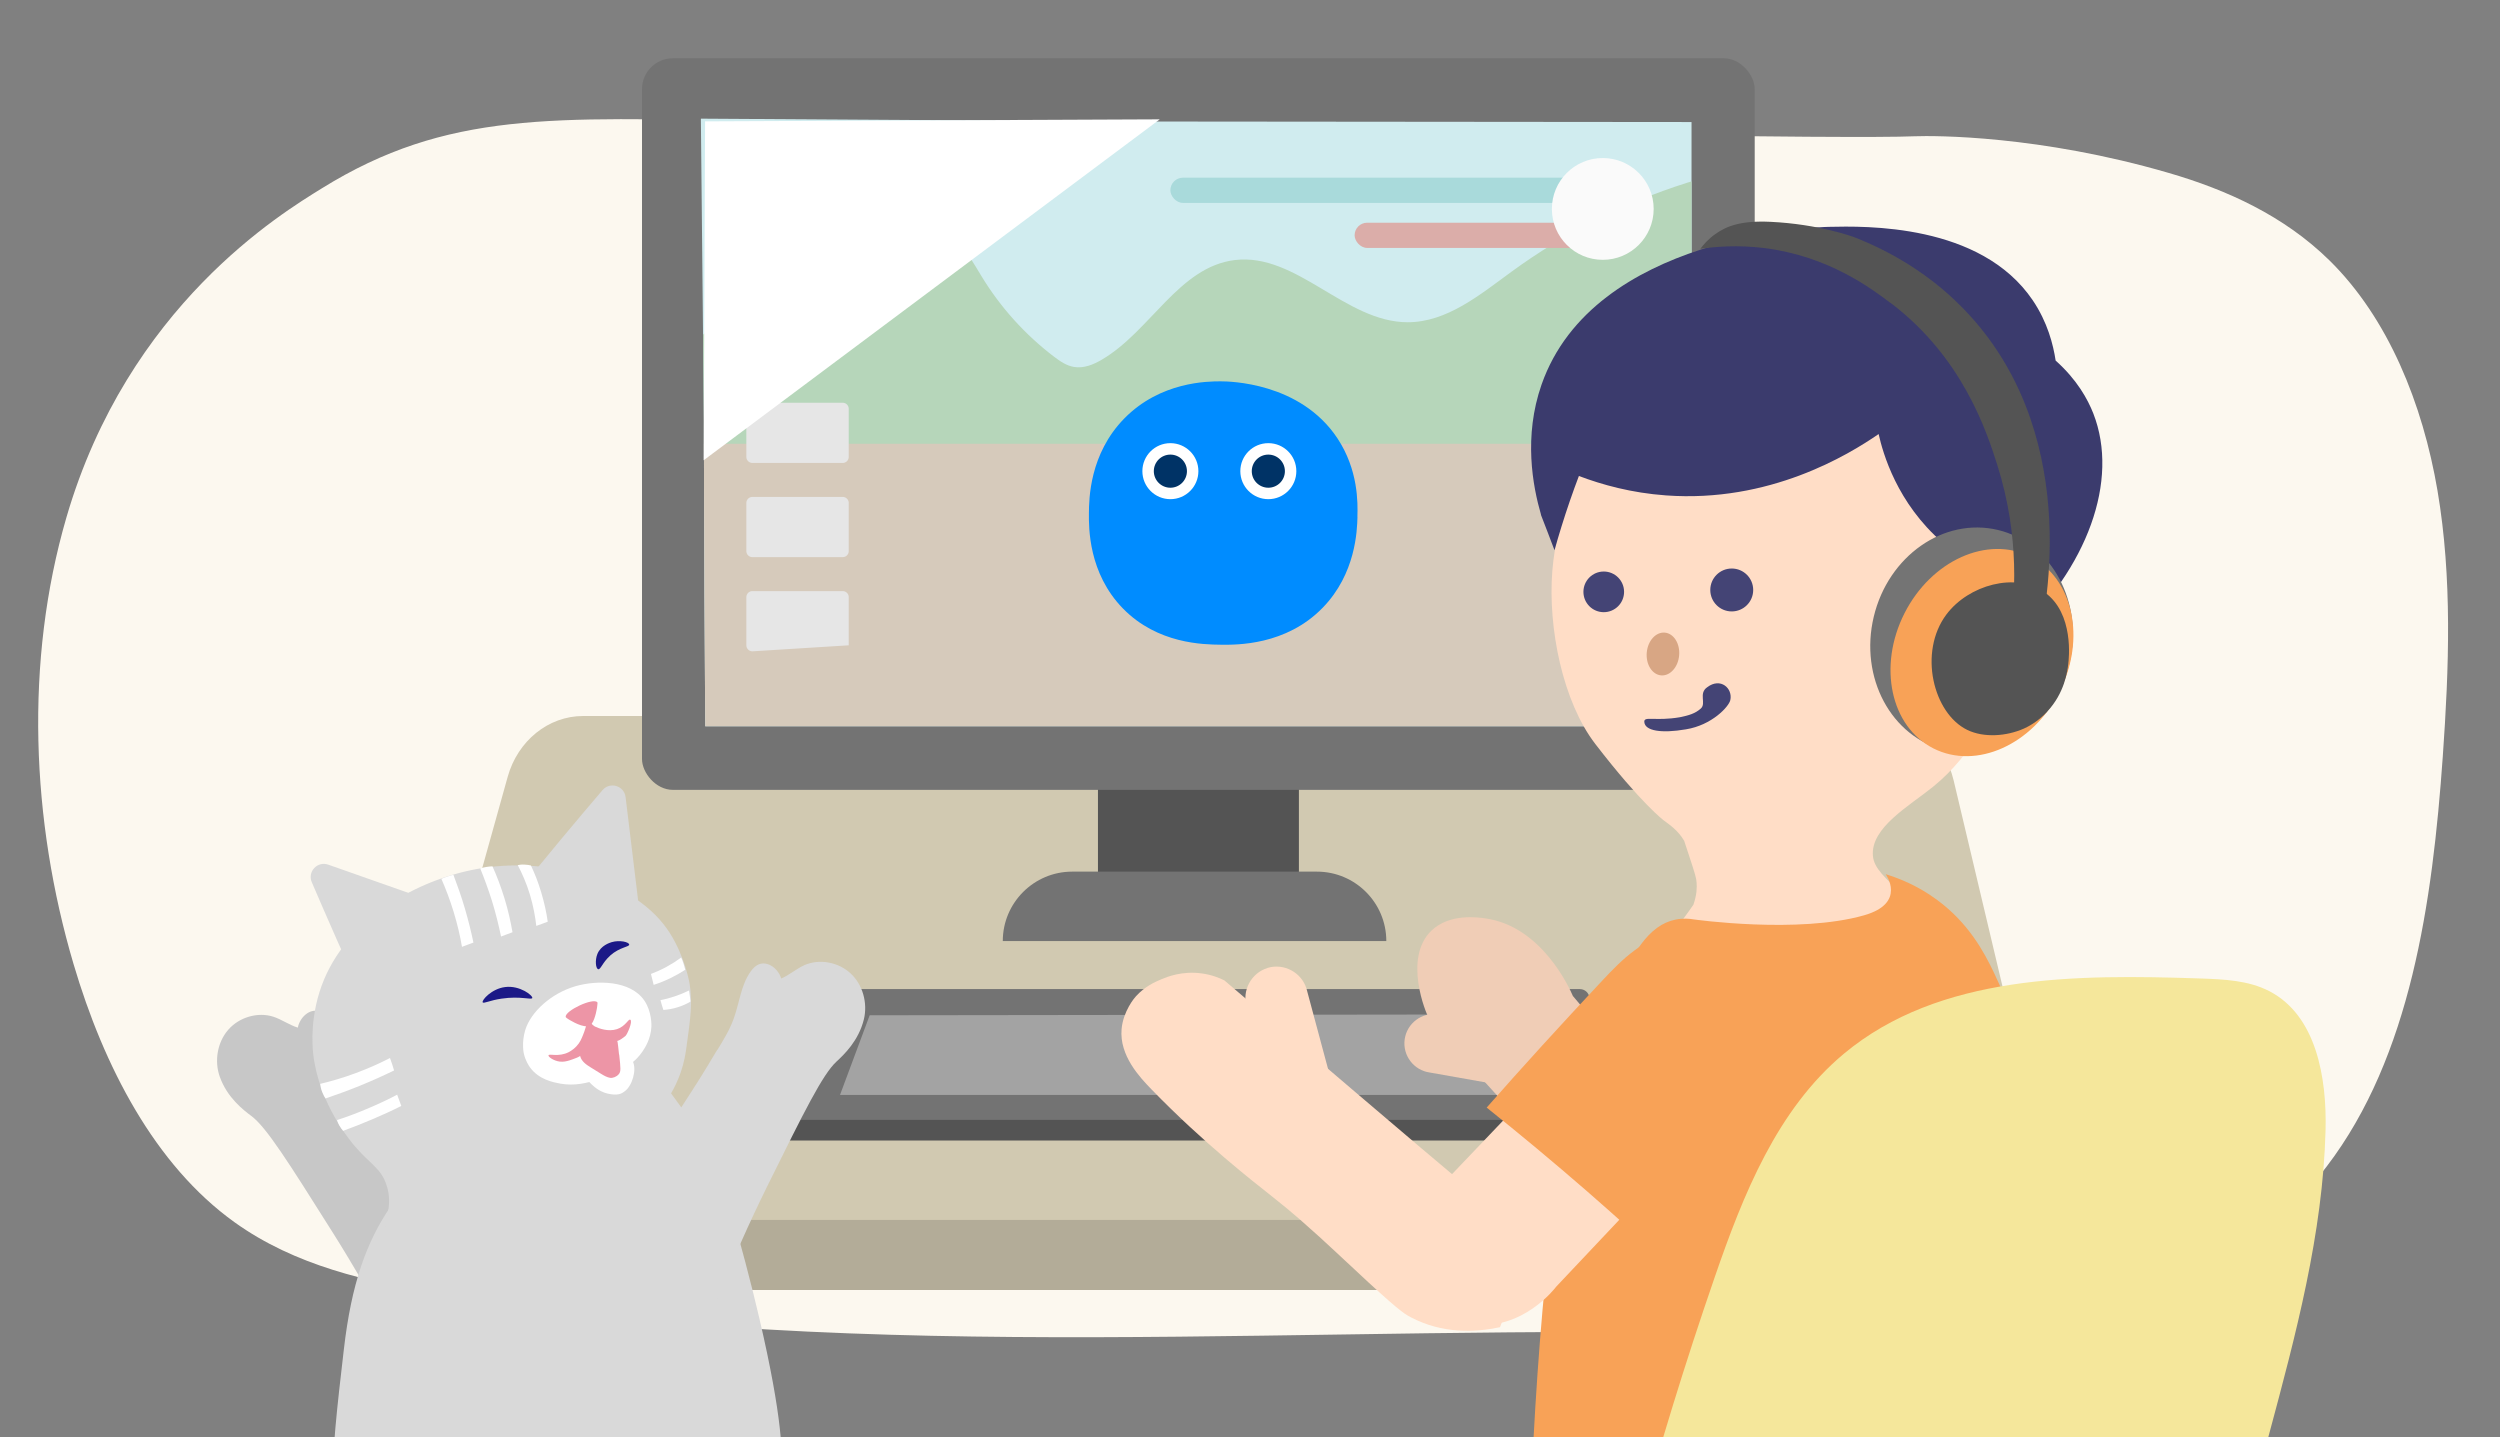
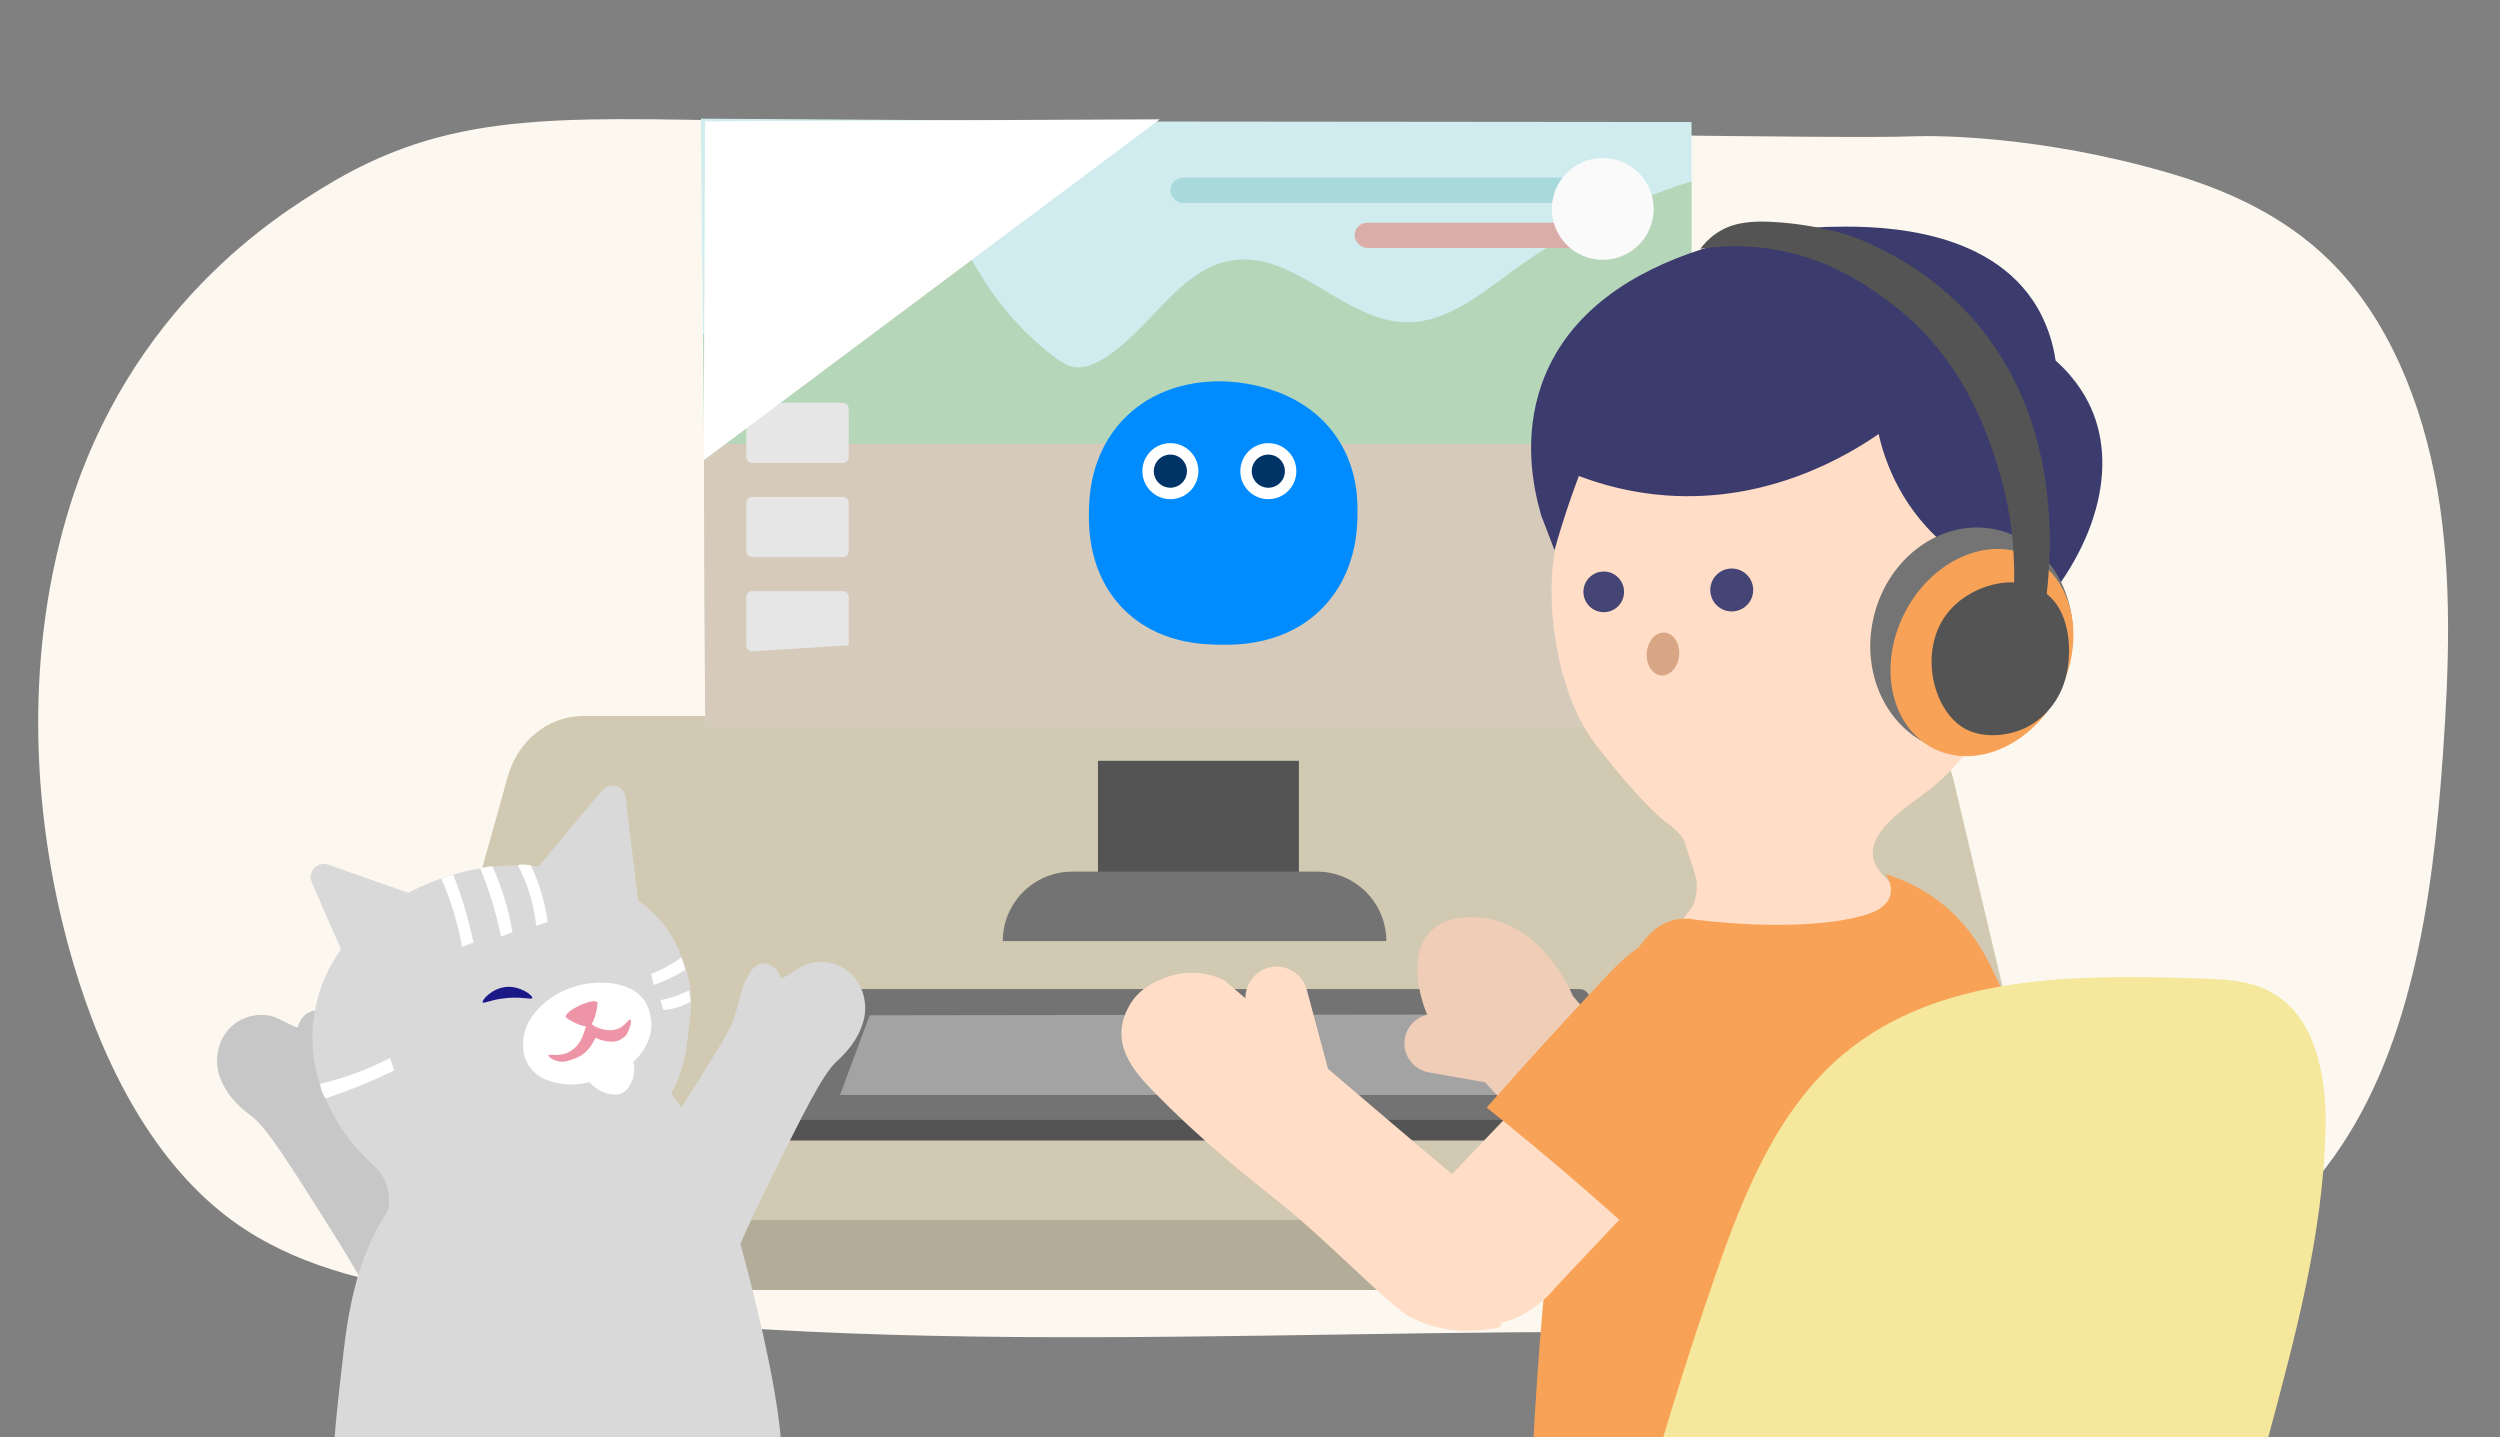
<svg xmlns="http://www.w3.org/2000/svg" id="_レイヤー_1" data-name=" レイヤー 1" width="332.05" height="190.86" viewBox="0 0 332.05 190.86">
  <rect x="0" y="0" width="332.05" height="190.86" fill="#808080" stroke="none" />
  <defs>
    <style>
      .cls-1 {
        fill: #008cff;
      }

      .cls-2 {
        fill: #d8a684;
      }

      .cls-3 {
        fill: #d1c9b1;
      }

      .cls-4 {
        fill: #d0ecef;
      }

      .cls-5 {
        fill: #f5e79b;
      }

      .cls-6 {
        fill: #3b3b6d;
      }

      .cls-7 {
        fill: #fcf8ef;
      }

      .cls-8, .cls-9 {
        fill: #fff;
      }

      .cls-9 {
        isolation: isolate;
      }

      .cls-10 {
        fill: #ed95a6;
      }

      .cls-11 {
        fill: none;
      }

      .cls-12 {
        fill: #ffddc6;
      }

      .cls-13 {
        fill: #1b1987;
      }

      .cls-14 {
        fill: #dbada9;
      }

      .cls-15 {
        clip-path: url(#clippath-1);
      }

      .cls-16 {
        fill: #737373;
      }

      .cls-17 {
        fill: #b6d6ba;
      }

      .cls-18 {
        fill: #d6cabb;
      }

      .cls-19 {
        fill: #f0cdb6;
      }

      .cls-20 {
        fill: #747474;
      }

      .cls-21 {
        fill: #a9dadb;
      }

      .cls-22 {
        fill: #036;
      }

      .cls-23 {
        fill: #b3ac98;
      }

      .cls-24 {
        fill: #444475;
      }

      .cls-25 {
        fill: #c7c7c7;
      }

      .cls-26 {
        fill: #545454;
      }

      .cls-27 {
        fill: #a3a3a3;
      }

      .cls-28 {
        fill: #f8a257;
      }

      .cls-29 {
        fill: #fafafa;
      }

      .cls-30 {
        clip-path: url(#clippath);
      }

      .cls-31 {
        fill: #d9d9d9;
      }

      .cls-32 {
        fill: #e6e6e6;
      }
    </style>
    <clipPath id="clippath">
      <rect class="cls-11" width="332.05" height="190.86" />
    </clipPath>
    <clipPath id="clippath-1">
      <path class="cls-11" d="M224.67,96.45V16.21c-24.2-.02-48.4-.05-72.61-.07-19.66-.13-39.31-.25-58.97-.38.13,13.35.27,26.69.4,40.04.01,7.67.04,15.36.07,23.08.03,5.87.06,11.73.11,17.58h131Z" />
    </clipPath>
  </defs>
  <g class="cls-30">
    <g>
      <path class="cls-7" d="M100.58,16.07c-27.14-.45-41.21-1.37-57.84,8.95-5.3,3.29-25.72,15.55-33.92,43.71-5.56,19.09-4.68,40.26.95,59.32,4.01,13.58,10.79,26.69,21.37,34.28,8.08,5.8,17.7,7.91,27.13,9.5,57.82,9.76,116.65,3.87,175.07,5.33,13.48.33,27.05,1.05,40.34-1.59,13.27-2.64,26.46-9.01,35.36-20.65,11.14-14.59,14.04-35.07,15.41-54.44.83-11.77,1.27-23.71-.7-35.3-1.97-11.58-6.55-22.91-14.34-30.58-6.04-5.94-13.65-9.39-21.36-11.63-17.15-5-31.08-4.97-33.74-4.87-8.92.37-57.19-.42-153.71-2.03h-.01Z" />
      <path class="cls-3" d="M273.33,162.06H51l16.43-58.88c1.34-4.8,5.41-8.08,10.02-8.08h171.89c4.77,0,8.94,3.51,10.14,8.54l13.85,58.41Z" />
      <path class="cls-23" d="M51.01,162.03h222.3v6.83c0,1.37-1.11,2.48-2.48,2.48H52.71c-.94,0-1.7-.76-1.7-1.7v-7.61h0Z" />
      <path class="cls-16" d="M217.95,148.8h-115.11c2.19-5.54,4.38-11.08,6.58-16.61.19-.49.67-.82,1.2-.82h99.21c.52,0,.99.31,1.19.79l6.93,16.63h0Z" />
      <path class="cls-26" d="M102.86,148.74h115.07v2.16c0,.32-.26.59-.59.59h-114.06c-.23,0-.42-.19-.42-.42v-2.32h0Z" />
      <path class="cls-27" d="M209.05,145.43h-97.48c1.32-3.53,2.63-7.05,3.94-10.58,29.86-.04,59.72-.08,89.57-.12,1.32,3.57,2.64,7.13,3.96,10.7Z" />
      <rect class="cls-26" x="145.83" y="101.05" width="26.69" height="19.08" />
-       <rect class="cls-16" x="85.27" y="7.74" width="147.79" height="97.17" rx="4.1" ry="4.1" />
      <path class="cls-16" d="M142.42,115.77h32.49c5.09,0,9.22,4.13,9.22,9.22h-50.94c0-5.08,4.13-9.22,9.22-9.22h.01Z" />
      <g class="cls-15">
        <g>
          <rect class="cls-4" x="88.15" y="10.08" width="140.51" height="89.75" />
          <path class="cls-17" d="M119.31,30c1.04-.34,2.12-.66,3.21-.61,3.73.15,5.9,4.09,7.84,7.29,2.5,4.12,5.79,7.77,9.63,10.69.8.61,1.67,1.21,2.67,1.37,1.27.21,2.54-.3,3.65-.95,6.48-3.77,10.25-12.34,17.69-13.25,8.22-1,14.69,8.26,22.97,8.26,5.21,0,9.59-3.65,13.8-6.72,7.04-5.14,14.91-9.14,23.22-11.78,2.05-.65,4.22-1.23,6.34-.84,4.06.74,6.64,4.69,8.47,8.39,2.11,4.28,3.89,8.71,5.66,13.14,1.86,4.66,3.74,9.4,4.22,14.39.14,1.46.1,3.08-.86,4.18-.65.74-1.62,1.11-2.54,1.44-21.09,7.41-44.06,6.14-66.41,6.07-15.97-.05-31.98.55-47.9-.7-14.74-1.16-29.29-3.91-43.82-6.66-1.77-.33-3.62-.7-5.05-1.81-2.83-2.21-2.64-6.08-.51-8.66,1.72-2.08,4.4-2.75,6.46-4.44,6.18-5.07,11.94-9.99,19.11-13.71,3.9-2.02,7.97-3.73,12.16-5.08h0Z" />
          <rect class="cls-18" x="88.15" y="58.95" width="140.51" height="43.2" />
          <path class="cls-32" d="M112.73,60.69c0,.44-.36.8-.8.8h-12c-.44,0-.8-.36-.8-.8v-6.4c0-.44.36-.8.8-.8h12c.44,0,.8.36.8.8" />
          <path class="cls-32" d="M99.93,74c-.44,0-.8-.36-.8-.8v-6.4c0-.44.36-.8.8-.8h12c.44,0,.8.36.8.8v6.4c0,.44-.36.8-.8.8" />
          <path class="cls-32" d="M99.93,86.51c-.44,0-.8-.36-.8-.8v-6.4c0-.44.36-.8.8-.8h12c.44,0,.8.36.8.8v6.4" />
          <rect class="cls-21" x="155.45" y="23.6" width="58.47" height="3.35" rx="1.67" ry="1.67" />
          <rect class="cls-14" x="179.92" y="29.58" width="33.99" height="3.35" rx="1.67" ry="1.67" />
          <circle class="cls-29" cx="212.88" cy="27.75" r="6.76" />
          <path class="cls-1" d="M180.3,68.64c-.05,1.83-.22,7.56-4.62,12.08-4.87,5.01-11.42,4.94-13.56,4.91-2.26-.03-8.36-.09-12.97-4.81-4.59-4.7-4.54-10.75-4.52-12.68.02-1.86.07-7.85,4.72-12.58,4.8-4.88,11.06-4.91,12.77-4.91,1.13,0,10.58.11,15.52,7.57,2.77,4.19,2.71,8.54,2.65,10.42Z" />
          <circle class="cls-9" cx="155.45" cy="62.58" r="3.72" />
          <circle class="cls-22" cx="155.45" cy="62.58" r="2.2" />
          <circle class="cls-9" cx="168.46" cy="62.58" r="3.72" />
          <circle class="cls-22" cx="168.46" cy="62.58" r="2.2" />
        </g>
      </g>
      <path class="cls-8" d="M93.65,16.12c-.07,15-.13,30.01-.19,45.01,20.19-15.09,40.39-30.19,60.58-45.28-20.13.09-40.26.18-60.39.27h0Z" />
      <path class="cls-12" d="M268.53,77.81c-.08,2.4-1.11,18.01-11.75,26.66-3.2,2.6-8.35,5.45-8.02,9.22.15,1.62,1.55,2.85,4.02,5.17,3.71,3.47,5.99,3.92,6.2,5.78.06.53.08,2.1-3.27,4.64-7.92,5.99-18.49,5.14-20.52,4.94-7.36-.72-13.13-3.57-16.91-6.02,1.25-1.26,2.54-2.69,3.85-4.3,1.04-1.28,1.97-2.54,2.79-3.74.45-1.28.48-2.28.42-2.96-.04-.57-.16-1.02-1.05-3.71-.24-.74-.45-1.37-.6-1.82-.83-1.38-1.88-2.09-2.69-2.69,0,0-2.97-2.19-9.1-10.15-4.34-5.63-6.32-15.44-5.72-23,1.19-15.07,13.79-35.16,32.29-34.58,17.21.54,30.66,16.91,30.04,36.56h.02s0-.02,0-.02Z" />
      <path class="cls-12" d="M258.43,95.98l5.96-21.96c6.2,1.68,9.91,7.96,8.26,14.03-1.64,6.07-8.01,9.61-14.21,7.93h-.02Z" />
      <path class="cls-6" d="M204.68,68.37c-1.11-3.83-2.34-10.39.07-17.29,6.94-19.83,36.47-20.91,38.12-20.95,4.85-.11,20.19-.47,27.11,9.74,1.98,2.92,2.73,5.91,3.05,8.02,2.85,2.55,4.26,5.13,5.01,7.04,3.47,8.91-.8,20.5-10.5,29.51.02-2.37.03-4.73.05-7.11-2.35-.71-6-2.17-9.55-5.24-6.1-5.28-7.95-11.91-8.52-14.44-4.06,2.8-14.51,9.15-28.24,8.15-4.58-.33-8.48-1.41-11.57-2.58-.81,2.13-1.59,4.38-2.32,6.74-.33,1.05-.63,2.09-.92,3.12-.3-.8-.61-1.61-.92-2.42-.29-.77-.59-1.54-.89-2.3h0Z" />
      <circle class="cls-24" cx="230.01" cy="78.36" r="2.85" />
      <circle class="cls-24" cx="213.01" cy="78.61" r="2.7" />
      <ellipse class="cls-2" cx="220.87" cy="86.87" rx="2.85" ry="2.16" transform="translate(115.38 299.47) rotate(-85.08)" />
-       <path class="cls-24" d="M223.93,96.87c-3.31.57-5.44.19-5.53-.96-.1-.86,1.43-.08,4.74-.65,1.15-.24,2.02-.48,2.77-1.16s-.34-2.01.84-2.82c1.77-1.35,3.42.15,3.07,1.71-.18.85-2.43,3.32-5.89,3.88h0Z" />
      <path class="cls-19" d="M208.92,132.31c-.41-.96-4.09-9.27-11.63-10.33-1.04-.15-4.74-.67-7.15,1.61-3.81,3.64-.74,11.01-.4,11.56.32.53.72,1.02.72,1.02.09.1.18.21.25.3,6.78,7.67,14.04,15.52,21.83,23.47,10.61,10.83,21.09,20.72,31.24,29.74l11-12.1s-5.56-5.13-12-11.11c-11.79-10.92-13.92-12.79-17.37-16.18-4.11-4.05-9.9-10.07-16.49-17.99v.03h0Z" />
      <path class="cls-19" d="M186.57,138.04c-.3,2.13,1.19,4.11,3.32,4.41l17.52,3.1,1.09-7.73-17.52-3.1c-2.13-.3-4.11,1.19-4.41,3.32h0Z" />
      <path class="cls-28" d="M250.46,116.12s2.82,3.83-2.87,5.45c-8.76,2.5-22.6.55-22.6.55-.57-.1-1.43-.18-2.44.02-3.58.72-5.79,4.45-8.59,10.73-3.06,6.88-4.49,10.37-5.31,13.84-2.42,10.29-4.79,31.94-5.63,60.22,9.86,4.82,26.25,11.15,47.16,11.65,10.29.25,19.26-.97,26.45-2.53-.3-10.5-.85-21.41-1.67-32.71-.79-10.72-1.78-21.06-2.93-31,0,0-1.33-10.88-7.18-23.12-1.36-2.85-3.41-6.62-7.52-9.66-2.59-1.93-5.14-2.92-6.88-3.45h0Z" />
      <path class="cls-12" d="M195.65,175.9c-3.81-.46-8.62-3.04-9.49-7.7-.64-3.43,1.2-6.27,1.76-7.07l27.9-29.26,9.9,18.86-19.02,20.16c-.19.25-4.45,5.81-11.06,5.02h0s0-.01,0-.01Z" />
      <path class="cls-28" d="M229.98,124.22c6.62,2.36,8.91,11.6,5.32,17.78l-12.81,26.8c-3.72-3.5-7.64-7.04-11.75-10.62-4.5-3.91-8.94-7.6-13.28-11.07,4.73-5.38,9.81-10.96,15.46-16.98,2.46-2.61,5.37-5.64,9.98-6.46,2.9-.52,5.42.02,7.08.55Z" />
      <path class="cls-12" d="M162.65,130.23c-.67-.34-1.71-.76-3.03-.94-2.59-.36-4.59.45-5.35.77-.91.38-2.19.95-3.39,2.26-.18.19-1.7,1.98-1.91,4.36-.31,3.51,2.4,6.4,3.99,8.03,6.88,7.1,13.73,12.41,15.78,14.03,1.68,1.33,2.9,2.34,3.9,3.22,2,1.75,3.37,3.01,4.87,4.41,6.91,6.49,8.49,7.79,9.49,8.38.11.07.26.14.44.24,4.14,2.15,8.39,2.01,11.79,1.29.52-1.39,1.05-2.79,1.58-4.18.62-2.99,1.24-5.99,1.86-8.98-2.22-1.46-4.16-2.84-5.8-4.05-1.55-1.15-2.75-2.11-3.38-2.61,0,0-.19-.15-.39-.31-1.84-1.49-22.49-19.11-30.45-25.91h0Z" />
      <path class="cls-12" d="M168.35,128.57c-2.18.67-3.42,3.01-2.76,5.18l4.9,18.25,7.94-2.43-4.9-18.25c-.67-2.18-3.01-3.42-5.18-2.76Z" />
      <path class="cls-5" d="M208.85,239.64c4.69-23.74,11.01-47.16,18.91-70.04,3.77-10.93,8.26-22.23,17.14-29.64,12.68-10.57,30.82-10.55,47.32-10,3.15.11,6.42.24,9.22,1.7,6.21,3.24,7.62,11.46,7.44,18.47-.36,13.75-3.96,27.19-7.53,40.47-4.27,15.85-8.53,31.7-12.8,47.56" />
      <ellipse class="cls-20" cx="261.87" cy="85.02" rx="15.04" ry="13.36" transform="translate(118.35 319.98) rotate(-76.57)" />
      <ellipse class="cls-28" cx="263.24" cy="86.68" rx="14.27" ry="11.54" transform="translate(67.05 282.42) rotate(-63.16)" />
      <path class="cls-26" d="M271.92,94.52c-1.34,1.43-2.74,2.09-3.13,2.26-2.28,1.01-5.28,1.24-7.49.17-4.54-2.2-6.52-10.32-2.79-15.32,2.94-3.94,9.23-5.69,13.06-2.96,3.94,2.81,3.22,8.88,3.13,9.57-.11.93-.49,3.82-2.79,6.27h0Z" />
      <path class="cls-26" d="M251.13,40.25c9.47,7.16,12.71,16.93,14.16,21.54,3.01,9.52,2.38,17.88,1.57,22.81,1.28.29,2.55.58,3.83.87.68-2.72,6.28-26.64-8.98-43.48-5.17-5.71-11.12-8.81-15.52-10.52,0,0-4.6-1.71-11.07-2.01-3.86-.18-5.79.56-7.28,1.62-.95.67-1.59,1.42-2,1.97,2.04-.3,4.98-.53,8.45-.11,8.59,1.06,14.35,5.44,16.83,7.32h0Z" />
      <path class="cls-25" d="M48.98,145.02c1.15,1.51,2.06,2.79,4.09,5.33,2.7,3.37,4.51,5.61,7.21,8.74,1.62,1.89,3.04,3.45,4.11,4.64-3.73,5.29-7.46,10.56-11.19,15.85-3.11-6.1-6.2-11.43-9.04-15.93-5.86-9.3-8.78-13.94-10.78-15.43-1.08-.8-3.21-2.45-4.19-5.21-.74-2.08-.33-4.55,1.11-6.22s3.91-2.42,6.01-1.75c1.12.37,2.11,1.1,3.25,1.45.24-1.31,1.52-2.57,2.8-2.17.46.15.83.47,1.14.83,1.48,1.68,1.92,4.01,2.89,6.03.68,1.39,1.62,2.63,2.56,3.87h0s0-.01,0-.01Z" />
      <path class="cls-31" d="M89.54,147.86c.39.49.34.62,1.97,3.21,1.94,3.1,3.64,5.53,4.76,7.06,2.12,6.9,3.59,12.71,4.58,16.94,3.19,13.67,3.04,18.17,2.92,20.07-.24,3.78-.61,9.7-3.4,14.14-8.66,13.77-42.06,15.55-52.75.46-4.72-6.66-3.75-15.02-1.95-30.52,1.01-8.74,2.98-14.23,6.22-18.99.53-.77,2.87-4.15,6.22-6.9,11.55-9.49,28.42-6.12,31.43-5.47h0Z" />
      <path class="cls-31" d="M48.07,132.09c-1.76-3.61-4.81-10.61-6.66-14.92-.6-1.39.75-2.83,2.18-2.33l14.65,5.16c1.15.4,1.54,1.83.76,2.76l-8.03,9.68c-.81.98-2.35.79-2.91-.35h.01,0Z" />
      <path class="cls-31" d="M69.61,117.51c2.46-3.17,7.39-9.02,10.42-12.57.99-1.15,2.87-.59,3.06.93l1.87,15.42c.14,1.21-.96,2.19-2.14,1.9l-12.22-2.92c-1.23-.29-1.75-1.76-.98-2.76h-.01,0Z" />
      <path class="cls-31" d="M88.94,123.89c-4.24-6.68-14.96-9.85-23.98-8.72-8.63,1.09-18.3,6.32-21.91,14.91-1.96,4.67-1.55,8.96-1.45,9.89.75,6.68,5.06,11.73,5.58,12.33,2.15,2.47,3.47,2.9,4.19,5.2.83,2.66-.24,4.28-.47,7.69-.15,2.12,0,5.27,1.64,9.21,9.31-1.48,18.62-2.97,27.93-4.45,5.87-2.48,11.73-4.96,17.59-7.44-2.03-5.53-3.97-9.68-5.19-11.74-.57-.96-1.19-1.92-1.19-1.92-.85-1.31-1.71-2.52-2.55-3.63.39-.66.88-1.62,1.3-2.83.43-1.28.61-2.33.72-3.13.57-4.06.85-6.09.44-8.61,0,0-.57-3.5-2.65-6.77h0s0,.01,0,.01Z" />
      <path class="cls-8" d="M69.76,136.82c-.51,1.69-.19,3.09-.19,3.09.22.99.68,1.64.81,1.84,1.2,1.67,3.15,2.01,4.06,2.18,1.94.34,3.5-.1,5-.53.75-.21,1.86-.53,3.14-1.32.89-.55,1.88-1.15,2.72-2.37.34-.5,1.14-1.68,1.22-3.36.01-.14.06-1.99-.94-3.46-1.86-2.71-6.33-2.72-9.15-1.9-3.19.93-5.92,3.38-6.67,5.83h0Z" />
      <path class="cls-8" d="M83.3,144.65c-.32.35-.64.5-.7.54-.53.26-1.01.2-1.43.15-1.34-.17-2.19-.93-2.6-1.32-.44-.41-.54-.64-.55-.84-.04-.4.22-.75.56-1.11.58-.6,2.18-2.24,4.25-1.87.38.07.67.12.93.37.9.85.46,3.04-.46,4.08h-.01,0Z" />
      <path class="cls-10" d="M78.08,135.12c-.15,1-.41,1.77-.62,2.29-.23.58-.43,1.07-.9,1.56-.19.2-.54.52-1.01.77-1.36.7-2.63.16-2.7.43-.05.21.7.73,1.49.83.48.06.9-.04,1.27-.15.16-.05.3-.09.44-.15s.26-.1.37-.14c.13-.04.25-.1.38-.16,1.25-.6,1.93-1.78,2.29-2.57.5.25.96.37,1.27.43,1.07.22,1.7-.02,1.8-.06s.2-.1.2-.1c.11-.06.21-.12.32-.21,0,0,.05-.03.13-.09,0,0,.15-.1.27-.21.23-.2.99-1.93.64-2.15-.26-.16-.6.86-1.77,1.25-1.16.38-2.43-.1-2.85-.32h-.04c-.58-.34-.83-.85-.97-1.26h-.01,0Z" />
      <path class="cls-10" d="M75.12,135.06s.04.1.34.29c0,0,1.54,1.01,2.5.96.06,0,.19-.01.35-.09.08-.04.19-.11.29-.26.49-.67.7-2.15.7-2.15.05-.4.08-.62.05-.67-.51-.7-4.35,1.12-4.21,1.92h-.01,0Z" />
-       <path class="cls-13" d="M81.04,126.93c-1.04.93-1.27,1.9-1.6,1.8-.31-.1-.43-1.17-.1-2.01.46-1.15,1.65-1.5,1.89-1.58,1.08-.32,2.3-.02,2.34.31.04.33-1.24.32-2.53,1.47h0s0,.01,0,.01Z" />
      <path class="cls-13" d="M70.7,132.55c-.08.3-1.55-.29-4.09.09-1.61.24-2.4.7-2.5.49-.15-.29,1.21-1.82,2.99-2.03,1.92-.25,3.7,1.12,3.6,1.47h0s0-.01,0-.01Z" />
-       <path class="cls-10" d="M82.24,140.06c.2,1.86.25,2.26-.06,2.62-.29.34-.78.53-1.14.48-.43-.07-.82-.3-1.2-.53-.45-.29-.92-.56-1.37-.85-.59-.36-1.21-.79-1.4-1.46-.04-.14-.06-.31-.02-.46.05-.2.18-.33.22-.38.64-.68.85-1.55,1.68-1.96.9-.46,2.29-.28,2.91.49.18.22.18.34.36,2.05h.01,0Z" />
+       <path class="cls-10" d="M82.24,140.06h.01,0Z" />
      <path class="cls-8" d="M58.62,116.72c.57,1.29,1.13,2.76,1.63,4.39.51,1.67.87,3.23,1.11,4.65.26-.1.51-.19.77-.29.25-.1.5-.19.75-.28-.29-1.42-.67-2.93-1.13-4.51-.47-1.62-1.01-3.11-1.53-4.49-.12.03-.25.06-.39.1s-.27.08-.43.14c-.29.09-.55.19-.77.3h0s0-.01,0-.01Z" />
      <path class="cls-8" d="M63.79,115.36c.53,1.3,1.06,2.74,1.55,4.29.52,1.68.9,3.27,1.21,4.74.26-.1.51-.19.77-.29.25-.1.5-.19.75-.28-.24-1.37-.57-2.9-1.07-4.52-.49-1.58-1.03-3-1.59-4.23-.11,0-.24,0-.38.02-.14.01-.28.03-.44.06-.3.06-.57.12-.81.2h.01,0Z" />
      <path class="cls-8" d="M68.77,114.91c.56,1.06,1.15,2.38,1.62,3.93.46,1.55.71,2.96.84,4.14.26-.1.51-.18.77-.28.25-.1.5-.18.75-.28-.16-1.16-.44-2.47-.86-3.88-.4-1.36-.88-2.55-1.37-3.58-.1-.02-.23-.05-.36-.08-.14-.01-.29-.03-.44-.04-.38-.03-.7.01-.95.06h0Z" />
      <path class="cls-8" d="M51.81,140.52c-1.32.68-2.84,1.37-4.56,2.01-1.7.63-3.29,1.09-4.72,1.43.03.3.1.7.28,1.13.13.33.28.59.42.81,1.44-.49,2.94-1.03,4.49-1.66,1.65-.67,3.2-1.37,4.62-2.06-.06-.23-.13-.47-.22-.72-.1-.33-.21-.64-.32-.93h0Z" />
-       <path class="cls-8" d="M52.76,145.39c-1.14.6-2.38,1.2-3.72,1.76-1.5.65-2.93,1.18-4.28,1.62.06.2.15.43.28.67.17.32.37.57.53.76,1.26-.46,2.58-.98,3.94-1.56,1.34-.57,2.61-1.15,3.79-1.75-.08-.25-.18-.5-.56-1.52h.01Z" />
      <path class="cls-8" d="M90.46,127.19c-.57.42-1.21.83-1.92,1.22-.73.4-1.43.7-2.08.95.07.26.13.53.2.8.05.22.11.44.16.65.69-.22,1.44-.51,2.22-.89.73-.36,1.39-.73,1.98-1.12-.06-.22-.12-.47-.21-.74-.1-.33-.22-.63-.33-.87h0Z" />
      <path class="cls-8" d="M91.51,131.56c-.58.29-1.23.55-1.93.79-.65.22-1.28.38-1.86.49.06.22.13.44.19.66.06.21.14.42.2.64.58-.04,1.25-.14,1.97-.38.63-.2,1.17-.45,1.63-.73-.02-.21-.05-.41-.07-.62-.04-.3-.09-.58-.12-.86h-.01Z" />
      <path class="cls-31" d="M95.29,139.44c.81-1.33,1.62-2.65,2.15-4.11.77-2.1.96-4.47,2.26-6.29.27-.38.61-.75,1.05-.94,1.23-.53,2.64.59,3.01,1.87,1.09-.47,2-1.29,3.08-1.78,2.03-.89,4.55-.39,6.16,1.12,1.61,1.51,2.26,3.93,1.74,6.08-.7,2.85-2.65,4.7-3.64,5.61-1.83,1.69-4.27,6.6-9.14,16.45-2.36,4.77-4.89,10.38-7.36,16.76-4.25-4.88-8.5-9.74-12.75-14.62.94-1.29,2.19-2.99,3.62-5.03,2.37-3.39,3.94-5.8,6.28-9.43,1.77-2.73,2.54-4.09,3.53-5.72h0s0,.01,0,.01Z" />
    </g>
  </g>
</svg>